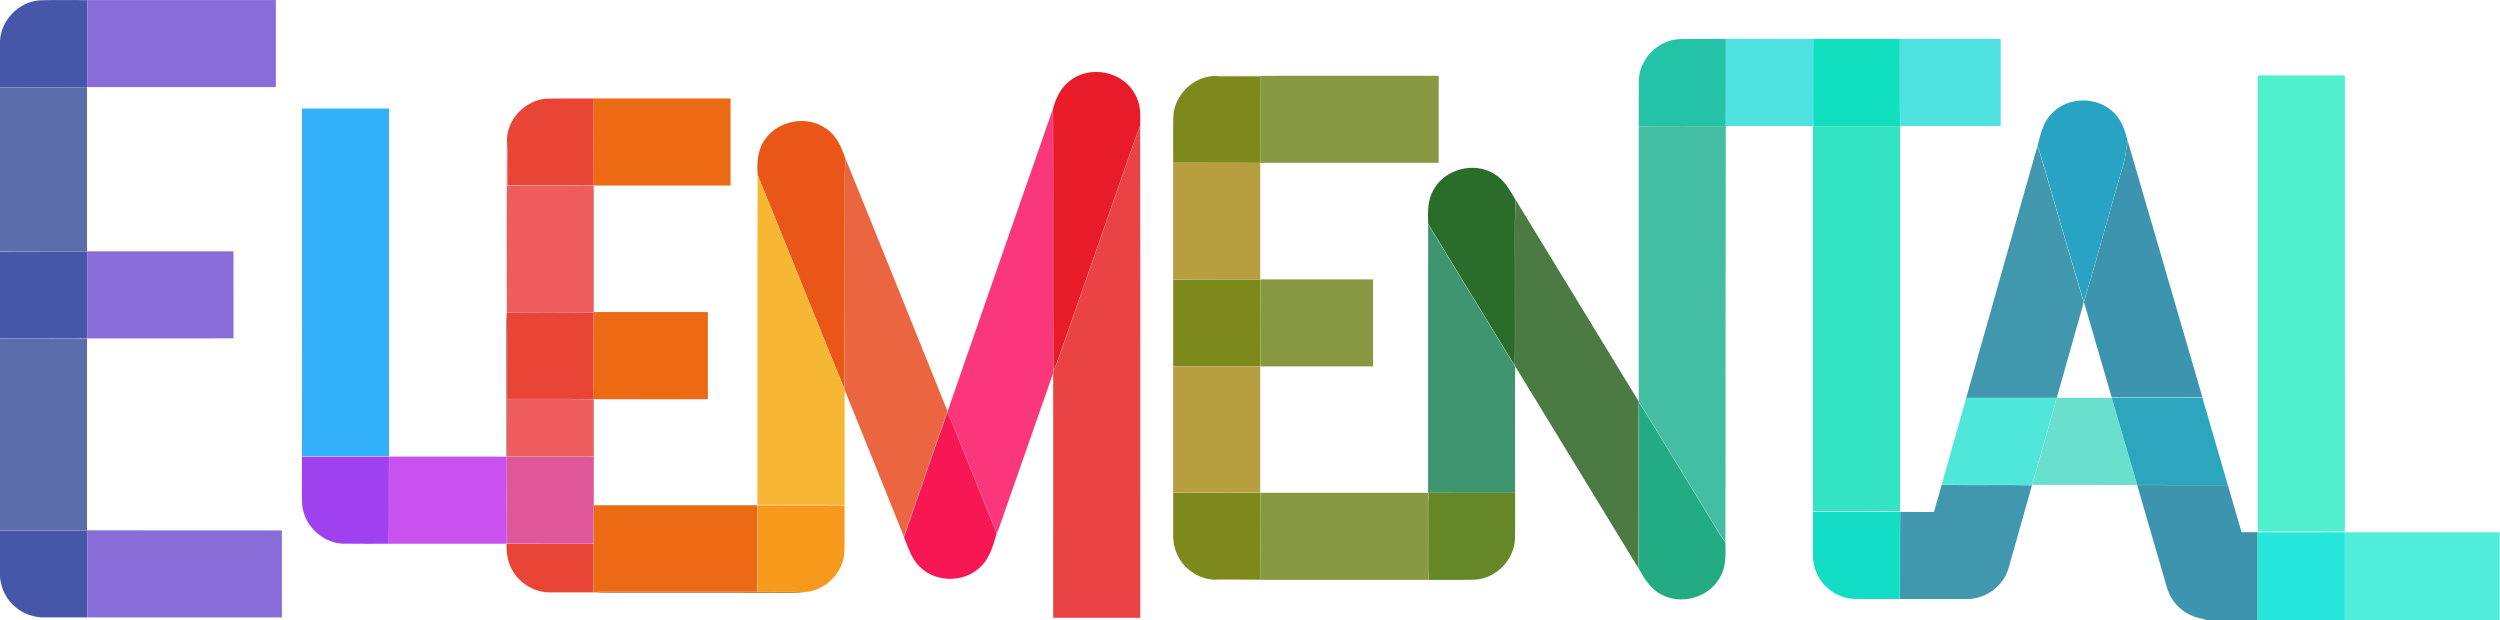
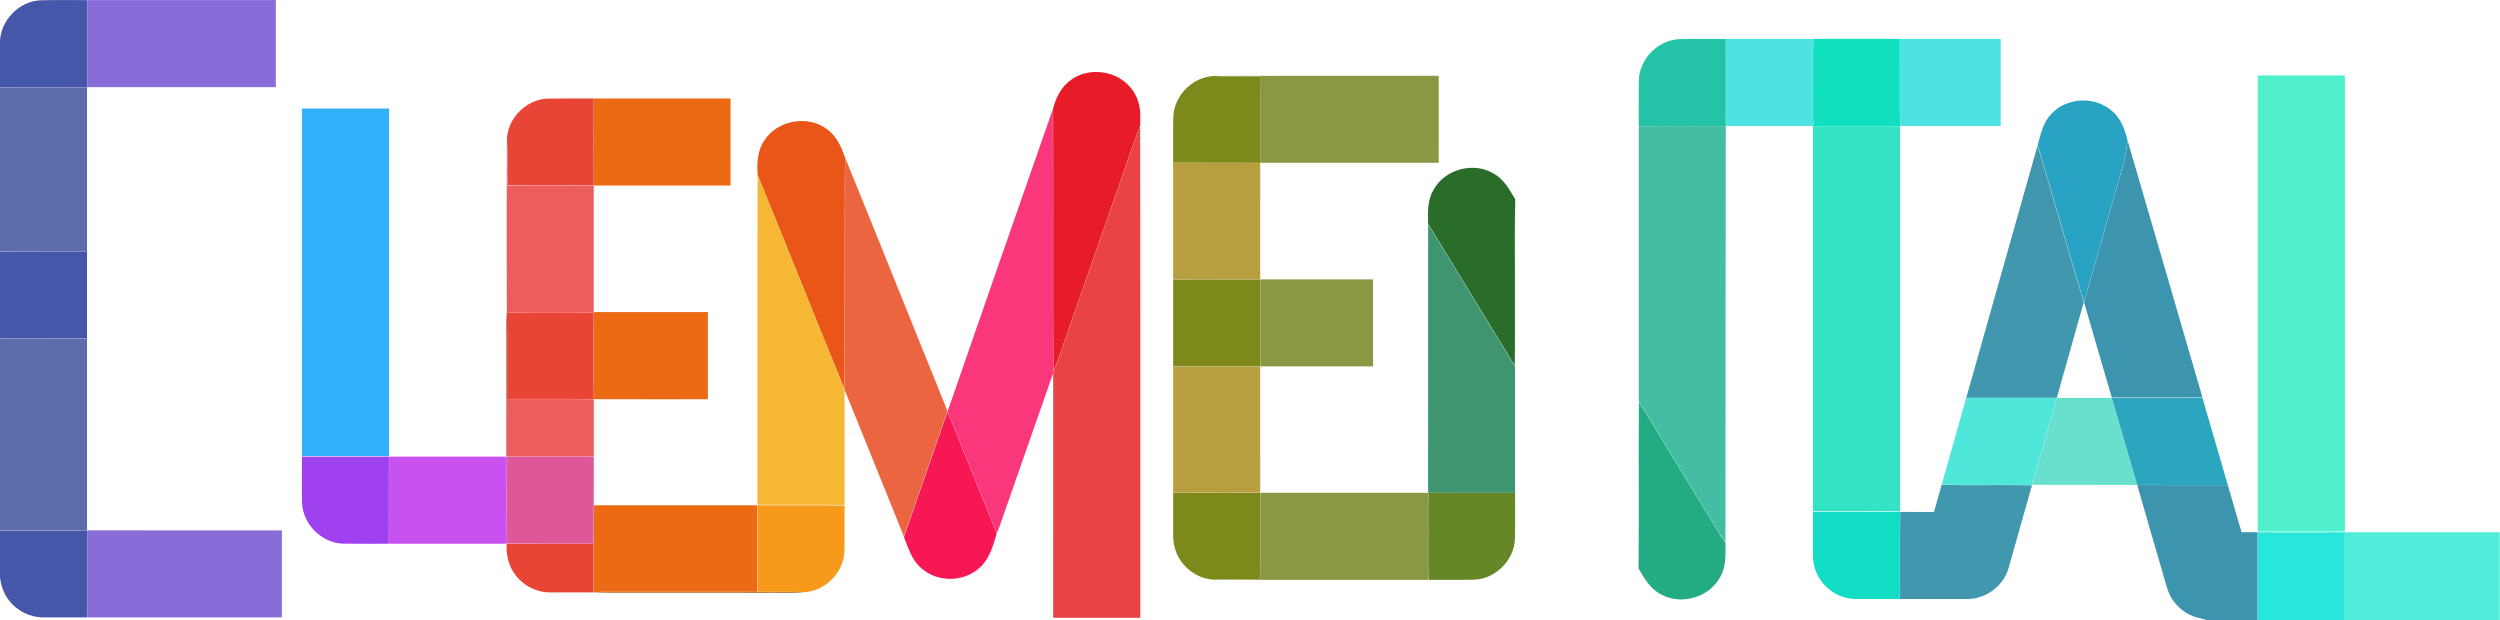
<svg xmlns="http://www.w3.org/2000/svg" xmlns:ns1="http://www.inkscape.org/namespaces/inkscape" xmlns:ns2="http://sodipodi.sourceforge.net/DTD/sodipodi-0.dtd" width="264.583mm" height="65.655mm" viewBox="0 0 264.583 65.655" version="1.1" id="svg3157" ns1:version="0.92.4 (5da689c313, 2019-01-14)" ns2:docname="Elemental logo.svg">
  <defs id="defs3151">
    <clipPath clipPathUnits="userSpaceOnUse" id="clipPath1898">
      <path d="M 0,800 H 1280 V 0 H 0 Z" id="path1896" ns1:connector-curvature="0" />
    </clipPath>
  </defs>
  <ns2:namedview id="base" pagecolor="#ffffff" bordercolor="#666666" borderopacity="1.0" ns1:pageopacity="0.0" ns1:pageshadow="2" ns1:zoom="1" ns1:cx="454.69196" ns1:cy="125.69103" ns1:document-units="mm" ns1:current-layer="layer1" showgrid="false" fit-margin-top="0" fit-margin-left="0" fit-margin-right="0" fit-margin-bottom="0" ns1:window-width="1920" ns1:window-height="1094" ns1:window-x="-11" ns1:window-y="-11" ns1:window-maximized="1" />
  <g ns1:label="Layer 1" ns1:groupmode="layer" id="layer1" transform="translate(254.887,-148.184)">
    <g id="g2120" transform="matrix(0.224,0,0,-0.224,-254.887,152.498)">
      <path d="m 0,0 c 0.542,9.859 8.975,18.509 18.852,19.111 7.423,0.236 14.859,0.029 22.289,0.094 C 41.111,5.496 41.152,-8.22 41.117,-21.935 27.413,-22.101 13.704,-21.923 0,-22.03 Z" style="fill:#4657a9;fill-opacity:1;fill-rule:nonzero;stroke:none" id="path2122" ns1:connector-curvature="0" />
    </g>
    <g id="g2124" transform="matrix(0.224,0,0,-0.224,-254.887,174.797)">
      <path d="m 0,0 c 13.704,0.088 27.413,0.018 41.117,0.053 0.024,-13.709 0.024,-27.419 0,-41.135 -13.704,-0.111 -27.413,0 -41.117,-0.07 z" style="fill:#4657a9;fill-opacity:1;fill-rule:nonzero;stroke:none" id="path2126" ns1:connector-curvature="0" />
    </g>
    <g id="g2128" transform="matrix(0.224,0,0,-0.224,-254.887,204.318)">
      <path d="m 0,0 c 13.704,0.047 27.413,0.006 41.117,0.018 0.041,-13.71 -0.018,-27.419 0.035,-41.135 -6.846,0.006 -13.686,-0.006 -20.526,0 -6.356,-0.035 -12.636,3.049 -16.445,8.143 -2.418,3.12 -3.78,6.957 -4.181,10.862 z" style="fill:#4657a9;fill-opacity:1;fill-rule:nonzero;stroke:none" id="path2130" ns1:connector-curvature="0" />
    </g>
    <g id="g2132" transform="matrix(0.224,0,0,-0.224,-245.657,148.189)">
      <path d="m 0,0 c 29.707,0 59.419,0.012 89.132,-0.006 0,-13.709 0.007,-27.419 -0.006,-41.128 -29.712,0 -59.431,0.011 -89.15,-0.006 C 0.012,-27.425 -0.03,-13.709 0,0" style="fill:#886dd8;fill-opacity:1;fill-rule:nonzero;stroke:none" id="path2134" ns1:connector-curvature="0" />
    </g>
    <g id="g2136" transform="matrix(0.224,0,0,-0.224,-245.663,174.785)">
-       <path d="m 0,0 c 23.044,0.018 46.088,0.012 69.132,0 0.017,-13.703 0.006,-27.407 0.023,-41.111 C 46.105,-41.146 23.056,-41.104 0,-41.135 0.024,-27.419 0.024,-13.709 0,0" style="fill:#886dd8;fill-opacity:1;fill-rule:nonzero;stroke:none" id="path2138" ns1:connector-curvature="0" />
-     </g>
+       </g>
    <g id="g2140" transform="matrix(0.224,0,0,-0.224,-245.663,204.314)">
      <path d="m 0,0 c 30.668,0 61.336,0.006 92.004,-0.006 -0.005,-13.71 0,-27.413 -0.005,-41.123 -30.657,-0.006 -61.313,0 -91.963,-0.006 C -0.018,-27.419 0.042,-13.71 0,0" style="fill:#886dd8;fill-opacity:1;fill-rule:nonzero;stroke:none" id="path2142" ns1:connector-curvature="0" />
    </g>
    <g id="g2144" transform="matrix(0.224,0,0,-0.224,-81.446,156.685)">
      <path d="m 0,0 c 0.266,9.977 8.845,18.839 18.811,19.435 7.423,0.248 14.859,0.053 22.294,0.1 C 41.082,5.82 41.094,-7.89 41.094,-21.605 27.384,-21.67 13.674,-21.476 -0.029,-21.706 -0.006,-14.47 -0.076,-7.235 0,0" style="fill:#24c2a7;fill-opacity:1;fill-rule:nonzero;stroke:none" id="path2146" ns1:connector-curvature="0" />
    </g>
    <g id="g2148" transform="matrix(0.224,0,0,-0.224,-72.224,152.302)">
      <path d="m 0,0 c 13.732,-0.012 27.466,-0.035 41.205,0.012 -0.165,-8.868 -0.023,-17.743 -0.071,-26.617 0.054,-4.847 -0.141,-9.694 0.136,-14.541 h -0.224 c -13.687,0.006 -27.372,0 -41.058,0.006 0,13.715 -0.011,27.425 0.012,41.14" style="fill:#4ee2e1;fill-opacity:1;fill-rule:nonzero;stroke:none" id="path2150" ns1:connector-curvature="0" />
    </g>
    <g id="g2152" transform="matrix(0.224,0,0,-0.224,-53.808,152.3)">
      <path d="M 0,0 C 15.868,-0.059 31.729,0 47.598,-0.029 47.592,-13.739 47.604,-27.448 47.592,-41.152 31.759,-41.164 15.933,-41.134 0.101,-41.164 -0.112,-27.448 0.095,-13.721 0,0" style="fill:#4ee2e1;fill-opacity:1;fill-rule:nonzero;stroke:none" id="path2154" ns1:connector-curvature="0" />
    </g>
    <g id="g2156" transform="matrix(0.224,0,0,-0.224,-62.98,152.3)">
      <path d="m 0,0 c 13.627,0.036 27.254,0.036 40.881,0 0.095,-13.721 -0.112,-27.448 0.1,-41.164 -13.638,0.03 -27.278,-0.018 -40.917,0.006 -0.276,4.847 -0.082,9.694 -0.135,14.541 C -0.023,-17.743 -0.165,-8.868 0,0" style="fill:#10e0c0;fill-opacity:1;fill-rule:nonzero;stroke:none" id="path2158" ns1:connector-curvature="0" />
    </g>
    <g id="g2160" transform="matrix(0.224,0,0,-0.224,-141.48,156.596)">
      <path d="m 0,0 c 7.872,5.549 19.482,4.434 26.364,-2.211 3.862,-3.597 6.02,-8.839 6.079,-14.087 -0.018,-1.864 0.1,-3.739 -0.076,-5.596 -3.733,-9.559 -6.829,-19.353 -10.32,-29.005 -8.568,-24.619 -17.235,-49.207 -25.791,-73.831 -1.645,-4.293 -2.795,-8.781 -4.847,-12.908 -0.265,41.299 0.029,82.605 -0.148,123.911 C -7.335,-8.415 -4.687,-3.131 0,0" style="fill:#e81c28;fill-opacity:1;fill-rule:nonzero;stroke:none" id="path2162" ns1:connector-curvature="0" />
    </g>
    <g id="g2164" transform="matrix(0.224,0,0,-0.224,-126.351,156.218)">
      <path d="m 0,0 c 35.314,0.135 70.629,0.023 105.943,0.035 -0.017,-13.692 0,-27.389 -0.011,-41.087 -28.103,0 -56.206,-0.012 -84.309,0.006 -0.136,13.574 0.059,27.148 -0.101,40.722 C 14.352,0.059 7.164,-0.542 0,0" style="fill:#899842;fill-opacity:1;fill-rule:nonzero;stroke:none" id="path2166" ns1:connector-curvature="0" />
    </g>
    <g id="g2168" transform="matrix(0.224,0,0,-0.224,-121.501,177.754)">
      <path d="m 0,0 c 17.754,0.006 35.509,0 53.264,0 0.006,-13.698 0,-27.401 0,-41.1 C 35.509,-41.123 17.754,-41.1 0,-41.117 -0.071,-27.407 -0.065,-13.704 0,0" style="fill:#899842;fill-opacity:1;fill-rule:nonzero;stroke:none" id="path2170" ns1:connector-curvature="0" />
    </g>
    <g id="g2172" transform="matrix(0.224,0,0,-0.224,-121.5,200.34)">
      <path d="m 0,0 c 26.375,0 52.744,0.012 79.12,-0.006 h 0.206 c -0.301,-6.686 -0.053,-13.379 -0.136,-20.066 0.042,-7.011 -0.135,-14.028 0.107,-21.045 -33.628,0.059 -67.263,-0.094 -100.885,0.065 7.141,0.525 14.311,-0.017 21.464,0.324 C 0.1,-27.153 -0.159,-13.574 0,0" style="fill:#899842;fill-opacity:1;fill-rule:nonzero;stroke:none" id="path2174" ns1:connector-curvature="0" />
    </g>
    <g id="g2176" transform="matrix(0.224,0,0,-0.224,-15.935,156.165)">
      <path d="M 0,0 C 13.703,0.006 27.413,0.006 41.129,0.006 41.135,-71.833 41.117,-143.67 41.135,-215.508 27.419,-215.574 13.709,-215.555 0,-215.514 -0.006,-143.676 0,-71.838 0,0" style="fill:#50f0cc;fill-opacity:1;fill-rule:nonzero;stroke:none" id="path2178" ns1:connector-curvature="0" />
    </g>
    <g id="g2180" transform="matrix(0.224,0,0,-0.224,-130.71,160.531)">
      <path d="m 0,0 c 0.401,10.107 9.299,18.969 19.429,19.223 7.164,-0.542 14.352,0.059 21.523,-0.324 0.159,-13.574 -0.035,-27.148 0.1,-40.722 -13.71,0.1 -27.419,-0.03 -41.129,0.065 C -0.036,-14.505 -0.189,-7.247 0,0" style="fill:#7d891b;fill-opacity:1;fill-rule:nonzero;stroke:none" id="path2182" ns1:connector-curvature="0" />
    </g>
    <g id="g2184" transform="matrix(0.224,0,0,-0.224,-130.728,177.758)">
      <path d="M 0,0 C 13.709,0.012 27.413,-0.019 41.123,0.018 41.058,-13.687 41.052,-27.39 41.123,-41.1 27.413,-41.158 13.709,-41.135 0,-41.088 -0.012,-27.39 -0.012,-13.698 0,0" style="fill:#7d891b;fill-opacity:1;fill-rule:nonzero;stroke:none" id="path2186" ns1:connector-curvature="0" />
    </g>
    <g id="g2188" transform="matrix(0.224,0,0,-0.224,-130.728,200.353)">
      <path d="m 0,0 c 13.709,0.111 27.419,-0.006 41.129,0.059 -0.159,-13.575 0.1,-27.154 -0.124,-40.728 -7.153,-0.342 -14.323,0.2 -21.464,-0.324 C 12.625,-40.752 6.05,-36.636 2.694,-30.604 0.837,-27.401 0,-23.692 0,-20.008 -0.012,-13.338 -0.006,-6.669 0,0" style="fill:#7d891b;fill-opacity:1;fill-rule:nonzero;stroke:none" id="path2190" ns1:connector-curvature="0" />
    </g>
    <g id="g2192" transform="matrix(0.224,0,0,-0.224,-254.887,157.44)">
      <path d="m 0,0 c 13.704,0.106 27.413,-0.071 41.117,0.095 -0.006,-25.804 -0.006,-51.601 0,-77.405 C 27.413,-77.345 13.704,-77.275 0,-77.363 Z" style="fill:#5b6eab;fill-opacity:1;fill-rule:nonzero;stroke:none" id="path2194" ns1:connector-curvature="0" />
    </g>
    <g id="g2196" transform="matrix(0.224,0,0,-0.224,-254.887,184.03)">
      <path d="m 0,0 c 13.704,0.07 27.413,-0.041 41.117,0.07 -0.006,-30.161 -0.006,-60.321 0,-90.482 C 27.413,-90.424 13.704,-90.383 0,-90.43 Z" style="fill:#5b6eab;fill-opacity:1;fill-rule:nonzero;stroke:none" id="path2198" ns1:connector-curvature="0" />
    </g>
    <g id="g2200" transform="matrix(0.224,0,0,-0.224,-196.979,158.619)">
      <path d="m 0,0 c 7.335,0.136 14.677,0.018 22.012,0.059 -0.053,-13.709 -0.082,-27.425 0.018,-41.134 -13.58,0.1 -27.166,-0.154 -40.739,0.106 -0.307,7.129 0.247,14.269 -0.301,21.392 C -18.893,-9.458 -10.06,-0.53 0,0" style="fill:#e84536;fill-opacity:1;fill-rule:nonzero;stroke:none" id="path2202" ns1:connector-curvature="0" />
    </g>
    <g id="g2204" transform="matrix(0.224,0,0,-0.224,-201.243,181.273)">
      <path d="m 0,0 c 13.668,0.271 27.36,0.207 41.028,0.023 -0.059,-13.627 -0.124,-27.259 0.036,-40.892 -13.645,0.201 -27.295,0.017 -40.94,0.095 C 0.059,-27.183 0.289,-13.586 0,0" style="fill:#e84536;fill-opacity:1;fill-rule:nonzero;stroke:none" id="path2206" ns1:connector-curvature="0" />
    </g>
    <g id="g2208" transform="matrix(0.224,0,0,-0.224,-201.27,205.74)">
      <path d="m 0,0 h 0.212 c 13.627,0.029 27.254,0.035 40.881,-0.006 -0.029,-7.648 0.095,-15.302 -0.071,-22.95 -6.839,-0.029 -13.679,-0.035 -20.514,0 -6.763,0.023 -13.391,3.585 -17.07,9.264 C 0.69,-9.7 -0.188,-4.771 0,0" style="fill:#e84536;fill-opacity:1;fill-rule:nonzero;stroke:none" id="path2210" ns1:connector-curvature="0" />
    </g>
    <g id="g2212" transform="matrix(0.224,0,0,-0.224,-192.041,158.606)">
      <path d="m 0,0 c 21.534,-0.006 43.068,0 64.597,-0.006 0.006,-13.709 0.006,-27.419 0.006,-41.128 -21.528,0 -43.057,-0.006 -64.585,0 C -0.083,-27.425 -0.053,-13.709 0,0" style="fill:#ec6a14;fill-opacity:1;fill-rule:nonzero;stroke:none" id="path2214" ns1:connector-curvature="0" />
    </g>
    <g id="g2216" transform="matrix(0.224,0,0,-0.224,-192.037,181.208)">
      <path d="m 0,0 c 17.955,0.006 35.91,0.023 53.865,-0.012 0,-13.721 0.006,-27.448 0,-41.176 -17.949,0 -35.892,-0.052 -53.835,0.03 -0.16,13.633 -0.095,27.265 -0.036,40.892 z" style="fill:#ec6a14;fill-opacity:1;fill-rule:nonzero;stroke:none" id="path2218" ns1:connector-curvature="0" />
    </g>
    <g id="g2220" transform="matrix(0.224,0,0,-0.224,-192.036,201.656)">
      <path d="m 0,0 c 25.715,-0.029 51.436,0.006 77.157,-0.018 0.071,-13.621 -0.024,-27.248 0.03,-40.869 -23.003,0.024 -46,-0.006 -69.002,-0.006 -2.778,0.041 -5.561,0.071 -8.321,-0.265 0.166,7.648 0.042,15.302 0.071,22.95 C -0.018,-12.135 -0.129,-6.067 0,0" style="fill:#ec6a14;fill-opacity:1;fill-rule:nonzero;stroke:none" id="path2222" ns1:connector-curvature="0" />
    </g>
    <g id="g2224" transform="matrix(0.224,0,0,-0.224,-37.798,160.256)">
      <path d="m 0,0 c 7.253,8.061 20.98,8.597 28.935,1.268 4.122,-3.532 5.95,-8.833 7.146,-13.963 -0.808,-3.904 -1.014,-7.925 -2.24,-11.741 -6.257,-21.398 -12.024,-42.939 -18.421,-64.29 -7.241,23.723 -13.916,47.621 -21.022,71.384 -0.283,0.808 -0.601,1.61 -0.884,2.406 C -5.023,-9.717 -3.944,-4.027 0,0" style="fill:#29a3c4;fill-opacity:1;fill-rule:nonzero;stroke:none" id="path2226" ns1:connector-curvature="0" />
    </g>
    <g id="g2228" transform="matrix(0.224,0,0,-0.224,-222.923,159.667)">
      <path d="m 0,0 c 13.704,0.006 27.413,0.006 41.117,0 -0.006,-54.732 0.024,-109.47 -0.018,-164.208 -13.709,-0.006 -27.419,-0.018 -41.128,0.006 C 0.036,-109.464 -0.023,-54.732 0,0" style="fill:#32b0fa;fill-opacity:1;fill-rule:nonzero;stroke:none" id="path2230" ns1:connector-curvature="0" />
    </g>
    <g id="g2232" transform="matrix(0.224,0,0,-0.224,-154.6,191.72)">
      <path d="M 0,0 C 16.569,47.609 33.05,95.254 49.737,142.828 49.915,101.522 49.62,60.216 49.885,18.917 49.855,18.634 49.796,18.056 49.767,17.767 42.225,-3.938 34.589,-25.62 27.006,-47.313 c -1.244,-3.321 -2.188,-6.764 -3.638,-9.996 l -0.248,0.018 C 18.374,-45.663 13.756,-33.976 9.016,-22.348 5.937,-15.013 3.225,-7.523 -0.036,-0.265 -0.03,-0.2 -0.006,-0.064 0,0" style="fill:#fa377b;fill-opacity:1;fill-rule:nonzero;stroke:none" id="path2234" ns1:connector-curvature="0" />
    </g>
    <g id="g2236" transform="matrix(0.224,0,0,-0.224,-173.966,163.003)">
      <path d="m 0,0 c 6.126,9.311 20.196,11.899 29.2,5.307 4.741,-3.208 7.135,-8.644 8.892,-13.887 -0.425,-9.369 -0.1,-18.756 -0.224,-28.138 -0.018,-18.285 -0.024,-36.571 -0.059,-54.85 -0.142,-8.55 0.259,-17.106 -0.271,-25.639 C 23.805,-83.655 10.372,-49.979 -3.308,-16.41 -3.667,-10.797 -3.373,-4.753 0,0" style="fill:#ea5618;fill-opacity:1;fill-rule:nonzero;stroke:none" id="path2238" ns1:connector-curvature="0" />
    </g>
    <g id="g2240" transform="matrix(0.224,0,0,-0.224,-136.534,168.016)">
      <path d="m 0,0 c 3.491,9.653 6.586,19.447 10.319,29.005 0.171,-77.451 0.024,-154.914 0.077,-232.366 -13.716,-0.018 -27.431,-0.012 -41.146,-0.006 0,38.493 0.005,76.985 -0.006,115.478 0.029,0.289 0.088,0.868 0.117,1.151 2.053,4.127 3.202,8.614 4.847,12.907 C -17.236,-49.207 -8.568,-24.618 0,0" style="fill:#e94343;fill-opacity:1;fill-rule:nonzero;stroke:none" id="path2242" ns1:connector-curvature="0" />
    </g>
    <g id="g2244" transform="matrix(0.224,0,0,-0.224,-81.453,161.555)">
      <path d="m 0,0 c 13.703,0.23 27.413,0.036 41.123,0.101 -0.03,-65.482 -0.165,-130.957 -0.159,-196.439 -2.808,3.273 -4.611,7.229 -6.97,10.808 -7.171,11.722 -14.306,23.468 -21.475,35.191 -4.175,6.722 -8.097,13.598 -12.46,20.195 -0.012,0.083 -0.047,0.26 -0.065,0.349 C 0.012,-86.532 -0.006,-43.269 0,0" style="fill:#44bea2;fill-opacity:1;fill-rule:nonzero;stroke:none" id="path2246" ns1:connector-curvature="0" />
    </g>
    <g id="g2248" transform="matrix(0.224,0,0,-0.224,-63.015,161.533)">
      <path d="m 0,0 h 0.224 c 13.638,-0.024 27.278,0.023 40.917,-0.006 0.047,-60.664 0.047,-121.328 0,-181.992 C 27.425,-181.893 13.71,-181.945 0,-181.939 0.012,-121.293 0.006,-60.646 0,0" style="fill:#34e3c4;fill-opacity:1;fill-rule:nonzero;stroke:none" id="path2250" ns1:connector-curvature="0" />
    </g>
    <g id="g2252" transform="matrix(0.224,0,0,-0.224,-201.251,181.11)">
      <path d="M 0,0 C -0.029,26.889 -0.112,53.783 0.03,80.671 0.578,73.548 0.024,66.407 0.331,59.278 13.904,59.019 27.49,59.272 41.07,59.172 41.105,39.301 41.111,19.43 41.07,-0.437 L 41.064,-0.702 C 27.396,-0.519 13.704,-0.454 0.036,-0.726 0.024,-0.543 0.006,-0.183 0,0" style="fill:#ed5d5d;fill-opacity:1;fill-rule:nonzero;stroke:none" id="path2254" ns1:connector-curvature="0" />
    </g>
    <g id="g2256" transform="matrix(0.224,0,0,-0.224,-201.215,190.421)">
      <path d="m 0,0 c 13.645,-0.077 27.295,0.106 40.94,-0.095 -0.006,-9.009 -0.012,-18.019 0,-27.029 C 27.278,-27.16 13.621,-27.106 -0.041,-27.148 -0.035,-18.097 -0.088,-9.046 0,0" style="fill:#ed5d5d;fill-opacity:1;fill-rule:nonzero;stroke:none" id="path2258" ns1:connector-curvature="0" />
    </g>
    <g id="g2260" transform="matrix(0.224,0,0,-0.224,-29.703,163.104)">
      <path d="m 0,0 c 11.835,-40.362 23.51,-80.777 35.309,-121.151 -14.288,-0.106 -28.58,-0.012 -42.869,-0.029 -4.334,15.036 -8.726,30.06 -13.113,45.079 l 0.012,0.07 c 6.397,21.352 12.164,42.892 18.421,64.291 C -1.014,-7.925 -0.808,-3.903 0,0" style="fill:#3c94ae;fill-opacity:1;fill-rule:nonzero;stroke:none" id="path2262" ns1:connector-curvature="0" />
    </g>
    <g id="g2264" transform="matrix(0.224,0,0,-0.224,-28.698,199.518)">
      <path d="m 0,0 c 14.27,-0.083 28.546,-0.023 42.815,-0.035 2.147,-7.418 4.311,-14.824 6.469,-22.236 2.529,0 5.059,0.005 7.601,-0.006 0,-13.852 -0.006,-27.702 0,-41.554 H 33.139 c -1.415,0.384 -2.825,0.737 -4.234,1.079 -6.073,1.409 -11.321,5.838 -13.827,11.528 -1.262,2.984 -1.952,6.168 -2.907,9.252 C 8.126,-27.979 3.975,-14.017 0,0" style="fill:#3c94ae;fill-opacity:1;fill-rule:nonzero;stroke:none" id="path2266" ns1:connector-curvature="0" />
    </g>
    <g id="g2268" transform="matrix(0.224,0,0,-0.224,-46.795,190.291)">
      <path d="m 0,0 c 11.222,39.643 22.401,79.297 33.616,118.939 0.283,-0.795 0.602,-1.598 0.885,-2.405 7.105,-23.763 13.78,-47.662 21.021,-71.385 l -0.011,-0.07 C 51.247,30.061 47.008,15.03 42.786,0 h -0.242 z" style="fill:#4198ae;fill-opacity:1;fill-rule:nonzero;stroke:none" id="path2270" ns1:connector-curvature="0" />
    </g>
    <g id="g2272" transform="matrix(0.224,0,0,-0.224,-50.206,202.369)">
      <path d="M 0,0 C 1.203,4.274 2.424,8.544 3.608,12.825 17.831,12.477 32.071,12.913 46.294,12.601 42.603,-0.531 38.911,-13.669 35.161,-26.782 32.566,-35.498 23.646,-41.618 14.6,-41.111 c -10.219,0.017 -20.426,0.006 -30.639,0.006 0.054,13.704 -0.106,27.413 0.083,41.123 C -10.644,-0.012 -5.325,0.012 0,0" style="fill:#4198ae;fill-opacity:1;fill-rule:nonzero;stroke:none" id="path2274" ns1:connector-curvature="0" />
    </g>
    <g id="g2276" transform="matrix(0.224,0,0,-0.224,-165.42,164.928)">
      <path d="m 0,0 c 16.192,-39.755 32.131,-79.621 48.229,-119.418 -0.007,-0.064 -0.03,-0.2 -0.036,-0.265 -6.97,-19.641 -13.645,-39.389 -20.556,-59.048 -9.299,23.067 -18.538,46.158 -27.938,69.184 -0.088,0.307 -0.171,0.613 -0.253,0.92 0.531,8.532 0.13,17.089 0.271,25.639 0.035,18.279 0.041,36.564 0.059,54.849 C -0.1,-18.757 -0.424,-9.37 0,0" style="fill:#eb6540;fill-opacity:1;fill-rule:nonzero;stroke:none" id="path2278" ns1:connector-curvature="0" />
    </g>
    <g id="g2280" transform="matrix(0.224,0,0,-0.224,-130.728,165.412)">
      <path d="M 0,0 C 13.709,-0.094 27.419,0.036 41.129,-0.065 41.135,-18.379 41.135,-36.694 41.123,-55.009 27.413,-55.045 13.709,-55.015 0,-55.026 0.012,-36.683 0.012,-18.344 0,0" style="fill:#b79f3f;fill-opacity:1;fill-rule:nonzero;stroke:none" id="path2282" ns1:connector-curvature="0" />
    </g>
    <g id="g2284" transform="matrix(0.224,0,0,-0.224,-130.728,186.976)">
      <path d="m 0,0 c 13.709,-0.047 27.413,-0.07 41.123,-0.012 0.018,-19.853 0.006,-39.702 0.006,-59.555 C 27.419,-59.632 13.709,-59.515 0,-59.626 0.012,-39.749 0.012,-19.877 0,0" style="fill:#b79f3f;fill-opacity:1;fill-rule:nonzero;stroke:none" id="path2286" ns1:connector-curvature="0" />
    </g>
    <g id="g2288" transform="matrix(0.224,0,0,-0.224,-103.183,168.29)">
      <path d="M 0,0 C 5.277,9.854 19.164,13.557 28.646,7.642 33.369,4.959 35.999,0.059 38.676,-4.44 38.251,-19.128 38.605,-33.828 38.493,-48.522 38.445,-60.004 38.611,-71.479 38.422,-82.959 24.719,-60.652 11.127,-38.28 -2.5,-15.932 -2.624,-10.549 -2.878,-4.8 0,0" style="fill:#2a6d2a;fill-opacity:1;fill-rule:nonzero;stroke:none" id="path2290" ns1:connector-curvature="0" />
    </g>
    <g id="g2292" transform="matrix(0.224,0,0,-0.224,-174.708,166.685)">
      <path d="m 0,0 c 13.68,-33.569 27.113,-67.245 40.846,-100.796 0.082,-0.307 0.165,-0.614 0.253,-0.92 -0.029,-18.097 -0.006,-36.194 -0.012,-54.296 -13.721,0.242 -27.442,-0.006 -41.164,0.118 C -0.012,-103.927 -0.165,-51.96 0,0" style="fill:#f6b734;fill-opacity:1;fill-rule:nonzero;stroke:none" id="path2294" ns1:connector-curvature="0" />
    </g>
    <g id="g2296" transform="matrix(0.224,0,0,-0.224,-94.506,169.286)">
-       <path d="m 0,0 c 19.394,-31.777 38.782,-63.559 58.176,-95.335 0.017,-0.089 0.053,-0.266 0.064,-0.349 -0.212,-26.169 0.118,-52.344 -0.165,-78.507 -19.405,31.788 -38.799,63.583 -58.193,95.377 l -0.136,0.295 c 0.19,11.48 0.024,22.955 0.071,34.436 C -0.07,-29.388 -0.425,-14.688 0,0" style="fill:#4b7a42;fill-opacity:1;fill-rule:nonzero;stroke:none" id="path2298" ns1:connector-curvature="0" />
-     </g>
+       </g>
    <g id="g2300" transform="matrix(0.224,0,0,-0.224,-103.749,200.341)">
      <path d="M 0,0 C 0.035,42.308 -0.012,84.622 0.023,126.93 13.65,104.582 27.242,82.21 40.945,59.903 l 0.136,-0.295 C 41.135,39.737 41.075,19.859 41.11,-0.018 27.472,-0.012 13.839,-0.035 0.206,0 Z" style="fill:#3f956f;fill-opacity:1;fill-rule:nonzero;stroke:none" id="path2302" ns1:connector-curvature="0" />
    </g>
    <g id="g2304" transform="matrix(0.224,0,0,-0.224,-201.251,181.11)">
      <path d="M 0,0 C 0.006,-0.183 0.024,-0.543 0.036,-0.726 0.325,-14.312 0.095,-27.908 0.159,-41.5 0.071,-50.546 0.124,-59.597 0.118,-68.648 h -0.265 c 0.083,17.294 -0.077,34.584 -0.03,51.873 C -0.088,-11.186 -0.371,-5.584 0,0" style="fill:#933d38;fill-opacity:1;fill-rule:nonzero;stroke:none" id="path2306" ns1:connector-curvature="0" />
    </g>
    <g id="g2308" transform="matrix(0.224,0,0,-0.224,-46.795,190.291)">
      <path d="m 0,0 h 42.544 c -0.784,-4.611 -2.436,-9.011 -3.597,-13.533 -2.583,-9.187 -5.259,-18.35 -7.813,-27.549 l -0.041,-0.153 C 16.87,-40.923 2.63,-41.359 -11.593,-41.011 -7.73,-27.343 -3.88,-13.669 0,0" style="fill:#4fe7d9;fill-opacity:1;fill-rule:nonzero;stroke:none" id="path2310" ns1:connector-curvature="0" />
    </g>
    <g id="g2312" transform="matrix(0.224,0,0,-0.224,-37.25,190.291)">
      <path d="m 0,0 h 0.242 c 8.609,0.012 17.224,0.012 25.838,0 3.934,-13.733 8.073,-27.408 12.041,-41.129 -16.51,0.047 -33.02,-0.041 -49.531,0.047 2.554,9.199 5.23,18.362 7.813,27.549 C -2.436,-9.011 -0.784,-4.611 0,0" style="fill:#69dfcd;fill-opacity:1;fill-rule:nonzero;stroke:none" id="path2314" ns1:connector-curvature="0" />
    </g>
    <g id="g2316" transform="matrix(0.224,0,0,-0.224,-31.399,190.291)">
-       <path d="m 0,0 c 14.288,0.018 28.581,-0.077 42.868,0.029 4.01,-13.727 8.008,-27.461 11.988,-41.193 -14.269,0.012 -28.545,-0.048 -42.815,0.035 C 8.073,-27.408 3.934,-13.733 0,0" style="fill:#2ca6bf;fill-opacity:1;fill-rule:nonzero;stroke:none" id="path2318" ns1:connector-curvature="0" />
+       <path d="m 0,0 c 14.288,0.018 28.581,-0.077 42.868,0.029 4.01,-13.727 8.008,-27.461 11.988,-41.193 -14.269,0.012 -28.545,-0.048 -42.815,0.035 " style="fill:#2ca6bf;fill-opacity:1;fill-rule:nonzero;stroke:none" id="path2318" ns1:connector-curvature="0" />
    </g>
    <g id="g2320" transform="matrix(0.224,0,0,-0.224,-81.44,190.753)">
      <path d="m 0,0 c 4.363,-6.598 8.285,-13.474 12.46,-20.195 7.17,-11.723 14.305,-23.469 21.476,-35.192 2.358,-3.579 4.162,-7.535 6.969,-10.807 0.071,-5.485 0.407,-11.334 -2.424,-16.276 -5.094,-9.753 -18.585,-13.703 -28.132,-8.231 -4.977,2.554 -7.813,7.542 -10.514,12.194 C 0.118,-52.344 -0.212,-26.169 0,0" style="fill:#23ab83;fill-opacity:1;fill-rule:nonzero;stroke:none" id="path2322" ns1:connector-curvature="0" />
    </g>
    <g id="g2324" transform="matrix(0.224,0,0,-0.224,-159.219,205.027)">
      <path d="M 0,0 C 6.911,19.659 13.586,39.407 20.556,59.049 23.816,51.79 26.529,44.301 29.607,36.966 34.348,25.338 38.965,13.65 43.711,2.022 l 0.071,-0.495 c -1.727,-5.684 -3.355,-11.905 -8.019,-15.973 -7.548,-7.1 -20.538,-7.041 -27.991,0.171 C 3.585,-10.555 2.076,-4.994 0,0" style="fill:#f71755;fill-opacity:1;fill-rule:nonzero;stroke:none" id="path2326" ns1:connector-curvature="0" />
    </g>
    <g id="g2328" transform="matrix(0.224,0,0,-0.224,-222.93,196.506)">
      <path d="m 0,0 c 13.709,-0.024 27.419,-0.013 41.128,-0.006 -0.159,-13.722 0.042,-27.449 -0.111,-41.177 -7.307,0.019 -14.612,-0.07 -21.912,0.048 C 9.092,-40.651 0.418,-31.83 0.047,-21.823 -0.118,-14.547 -0.018,-7.271 0,0" style="fill:#9f41ef;fill-opacity:1;fill-rule:nonzero;stroke:none" id="path2330" ns1:connector-curvature="0" />
    </g>
    <g id="g2332" transform="matrix(0.224,0,0,-0.224,-213.702,196.507)">
      <path d="m 0,0 c 18.451,-0.024 36.901,0.018 55.352,-0.019 h 0.265 c -0.13,-13.709 -0.142,-27.424 0.011,-41.133 H 55.416 C 36.907,-41.194 18.397,-41.146 -0.112,-41.177 0.042,-27.449 -0.159,-13.722 0,0" style="fill:#c951f0;fill-opacity:1;fill-rule:nonzero;stroke:none" id="path2334" ns1:connector-curvature="0" />
    </g>
    <g id="g2336" transform="matrix(0.224,0,0,-0.224,-201.224,196.511)">
      <path d="M 0,0 C 13.662,0.042 27.319,-0.012 40.981,0.024 40.969,-7.63 41.017,-15.277 40.958,-22.932 40.828,-28.999 40.94,-35.066 40.893,-41.14 27.266,-41.099 13.639,-41.104 0.012,-41.134 -0.142,-27.425 -0.13,-13.709 0,0" style="fill:#de5799;fill-opacity:1;fill-rule:nonzero;stroke:none" id="path2338" ns1:connector-curvature="0" />
    </g>
    <g id="g2340" transform="matrix(0.224,0,0,-0.224,-103.703,200.341)">
      <path d="m 0,0 c 13.633,-0.035 27.266,-0.012 40.904,-0.018 -0.029,-7.258 0.107,-14.529 -0.064,-21.788 -0.377,-10.006 -9.099,-18.768 -19.099,-19.228 -7.253,-0.189 -14.512,-0.029 -21.77,-0.077 -0.242,7.017 -0.065,14.034 -0.107,21.045 C -0.053,-13.379 -0.301,-6.687 0,0" style="fill:#658728;fill-opacity:1;fill-rule:nonzero;stroke:none" id="path2342" ns1:connector-curvature="0" />
    </g>
    <g id="g2344" transform="matrix(0.224,0,0,-0.224,-174.725,201.66)">
      <path d="M 0,0 C 13.722,-0.124 27.443,0.124 41.164,-0.118 41.111,-7.447 41.271,-14.782 41.087,-22.112 40.516,-31.965 31.93,-40.58 22.053,-41.04 14.712,-40.745 7.371,-41.046 0.03,-40.869 -0.023,-27.248 0.071,-13.621 0,0" style="fill:#f7991b;fill-opacity:1;fill-rule:nonzero;stroke:none" id="path2346" ns1:connector-curvature="0" />
    </g>
    <g id="g2348" transform="matrix(0.224,0,0,-0.224,-63.015,202.352)">
      <path d="m 0,0 c 13.71,-0.006 27.425,0.047 41.141,-0.059 -0.189,-13.71 -0.03,-27.419 -0.083,-41.123 -7.077,0.006 -14.152,-0.029 -21.222,0.012 -7.494,0.13 -14.606,4.859 -17.796,11.61 -1.568,3.15 -2.141,6.699 -2.058,10.19 C -0.006,-12.913 -0.023,-6.457 0,0" style="fill:#13ddc5;fill-opacity:1;fill-rule:nonzero;stroke:none" id="path2350" ns1:connector-curvature="0" />
    </g>
    <g id="g2352" transform="matrix(0.224,0,0,-0.224,-15.935,204.516)">
      <path d="m 0,0 c 13.709,-0.041 27.419,-0.06 41.135,0.006 0.017,-13.852 0.011,-27.702 0,-41.56 H 0 C -0.006,-27.702 0,-13.852 0,0" style="fill:#27e7dc;fill-opacity:1;fill-rule:nonzero;stroke:none" id="path2354" ns1:connector-curvature="0" />
    </g>
    <g id="g2356" transform="matrix(0.224,0,0,-0.224,-6.707,204.515)">
      <path d="M 0,0 C 24.37,0.023 48.741,0.006 73.111,0.012 V -41.56 H 0 C 0.012,-27.702 0.018,-13.852 0,0" style="fill:#50eddb;fill-opacity:1;fill-rule:nonzero;stroke:none" id="path2358" ns1:connector-curvature="0" />
    </g>
    <g id="g2360" transform="matrix(0.224,0,0,-0.224,-192.066,210.89)">
      <path d="m 0,0 c 2.76,0.336 5.543,0.307 8.32,0.266 23.003,0 45.999,0.029 69.002,0.005 7.342,-0.176 14.682,0.125 22.024,-0.17 -1.822,-0.26 -3.662,-0.26 -5.496,-0.243 C 76.155,-0.111 58.459,-0.111 40.769,-0.105 27.178,-0.029 13.58,-0.276 0,0" style="fill:#ae6225;fill-opacity:1;fill-rule:nonzero;stroke:none" id="path2362" ns1:connector-curvature="0" />
    </g>
  </g>
</svg>